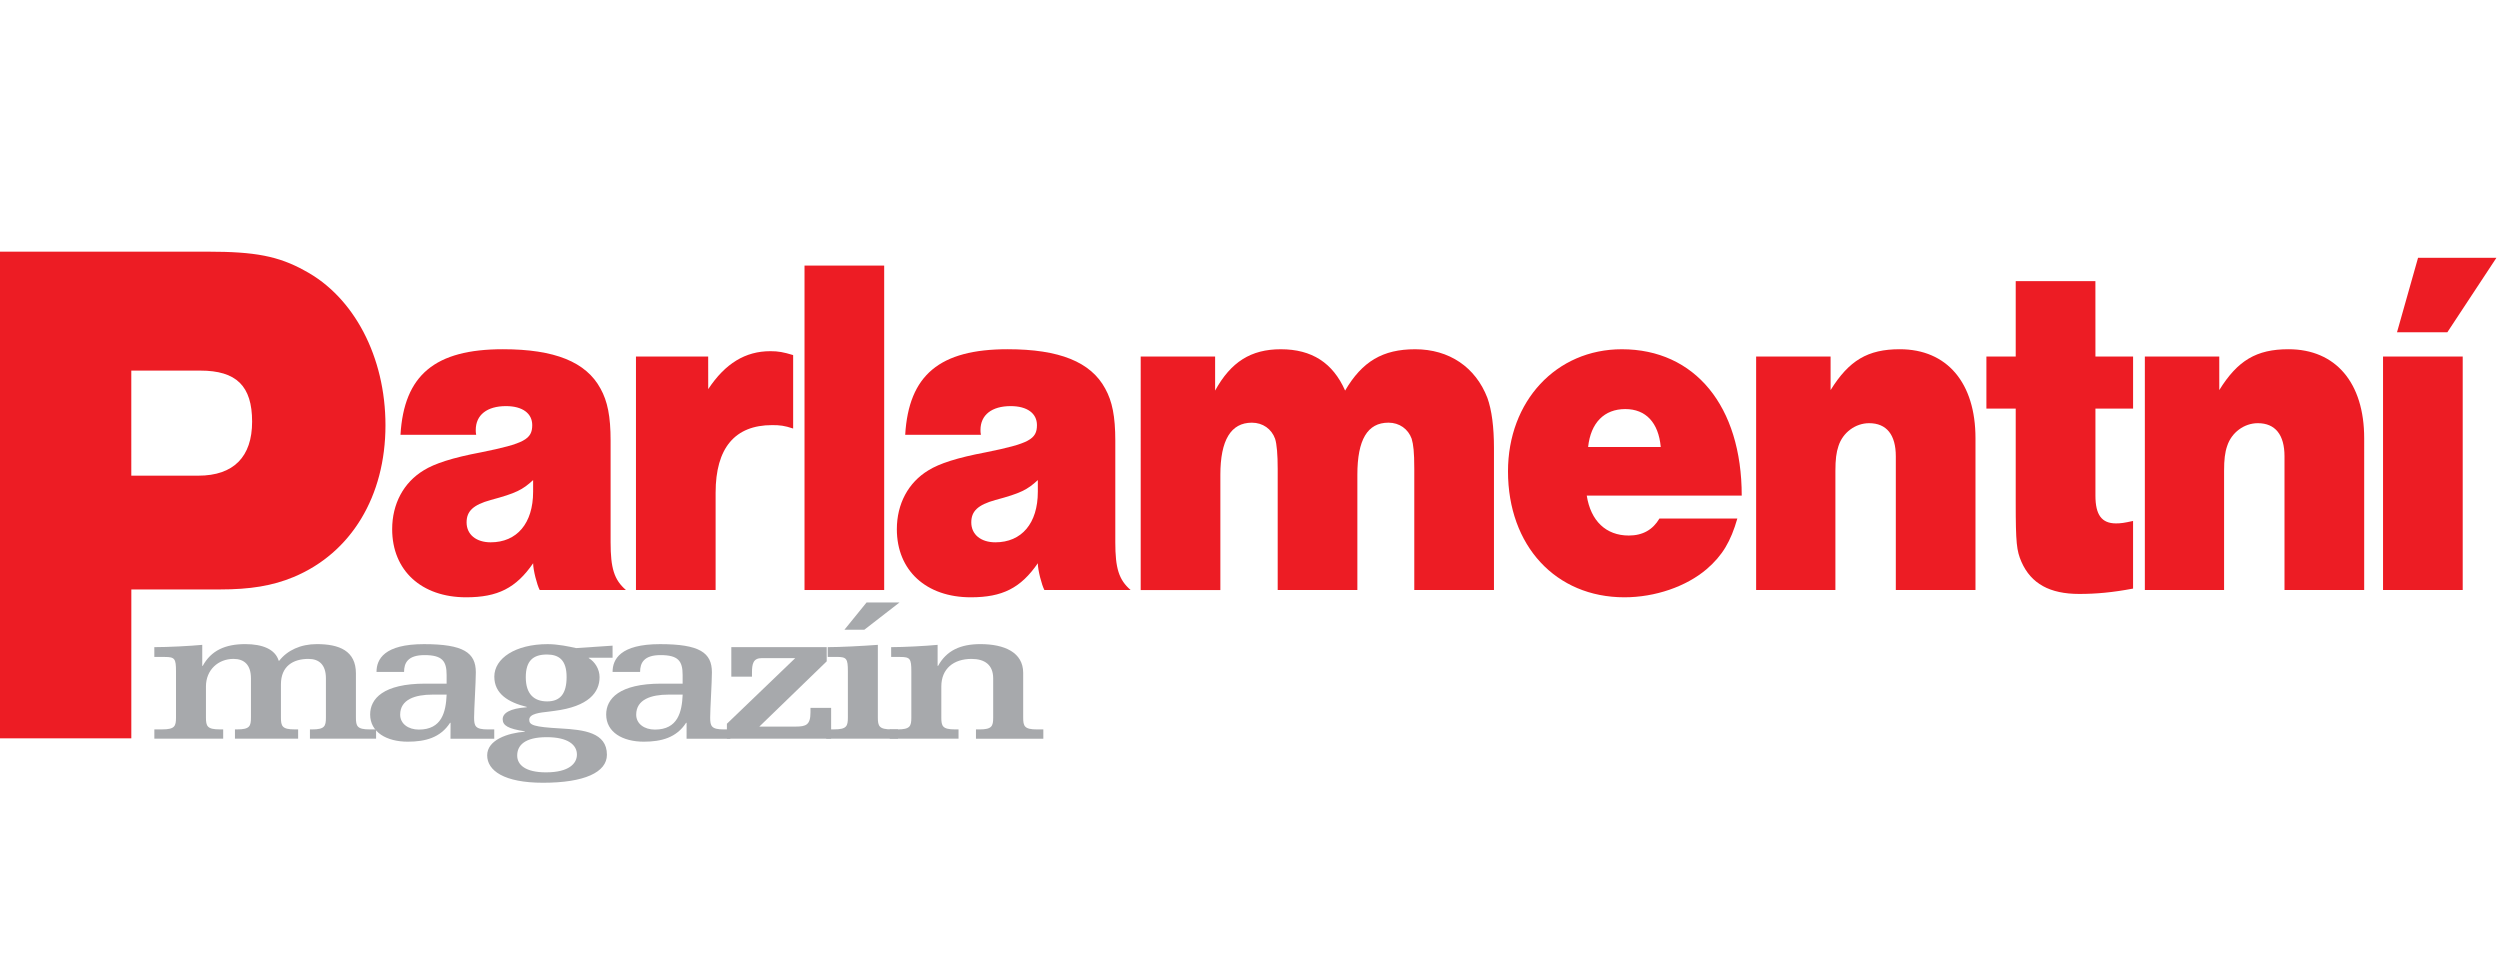
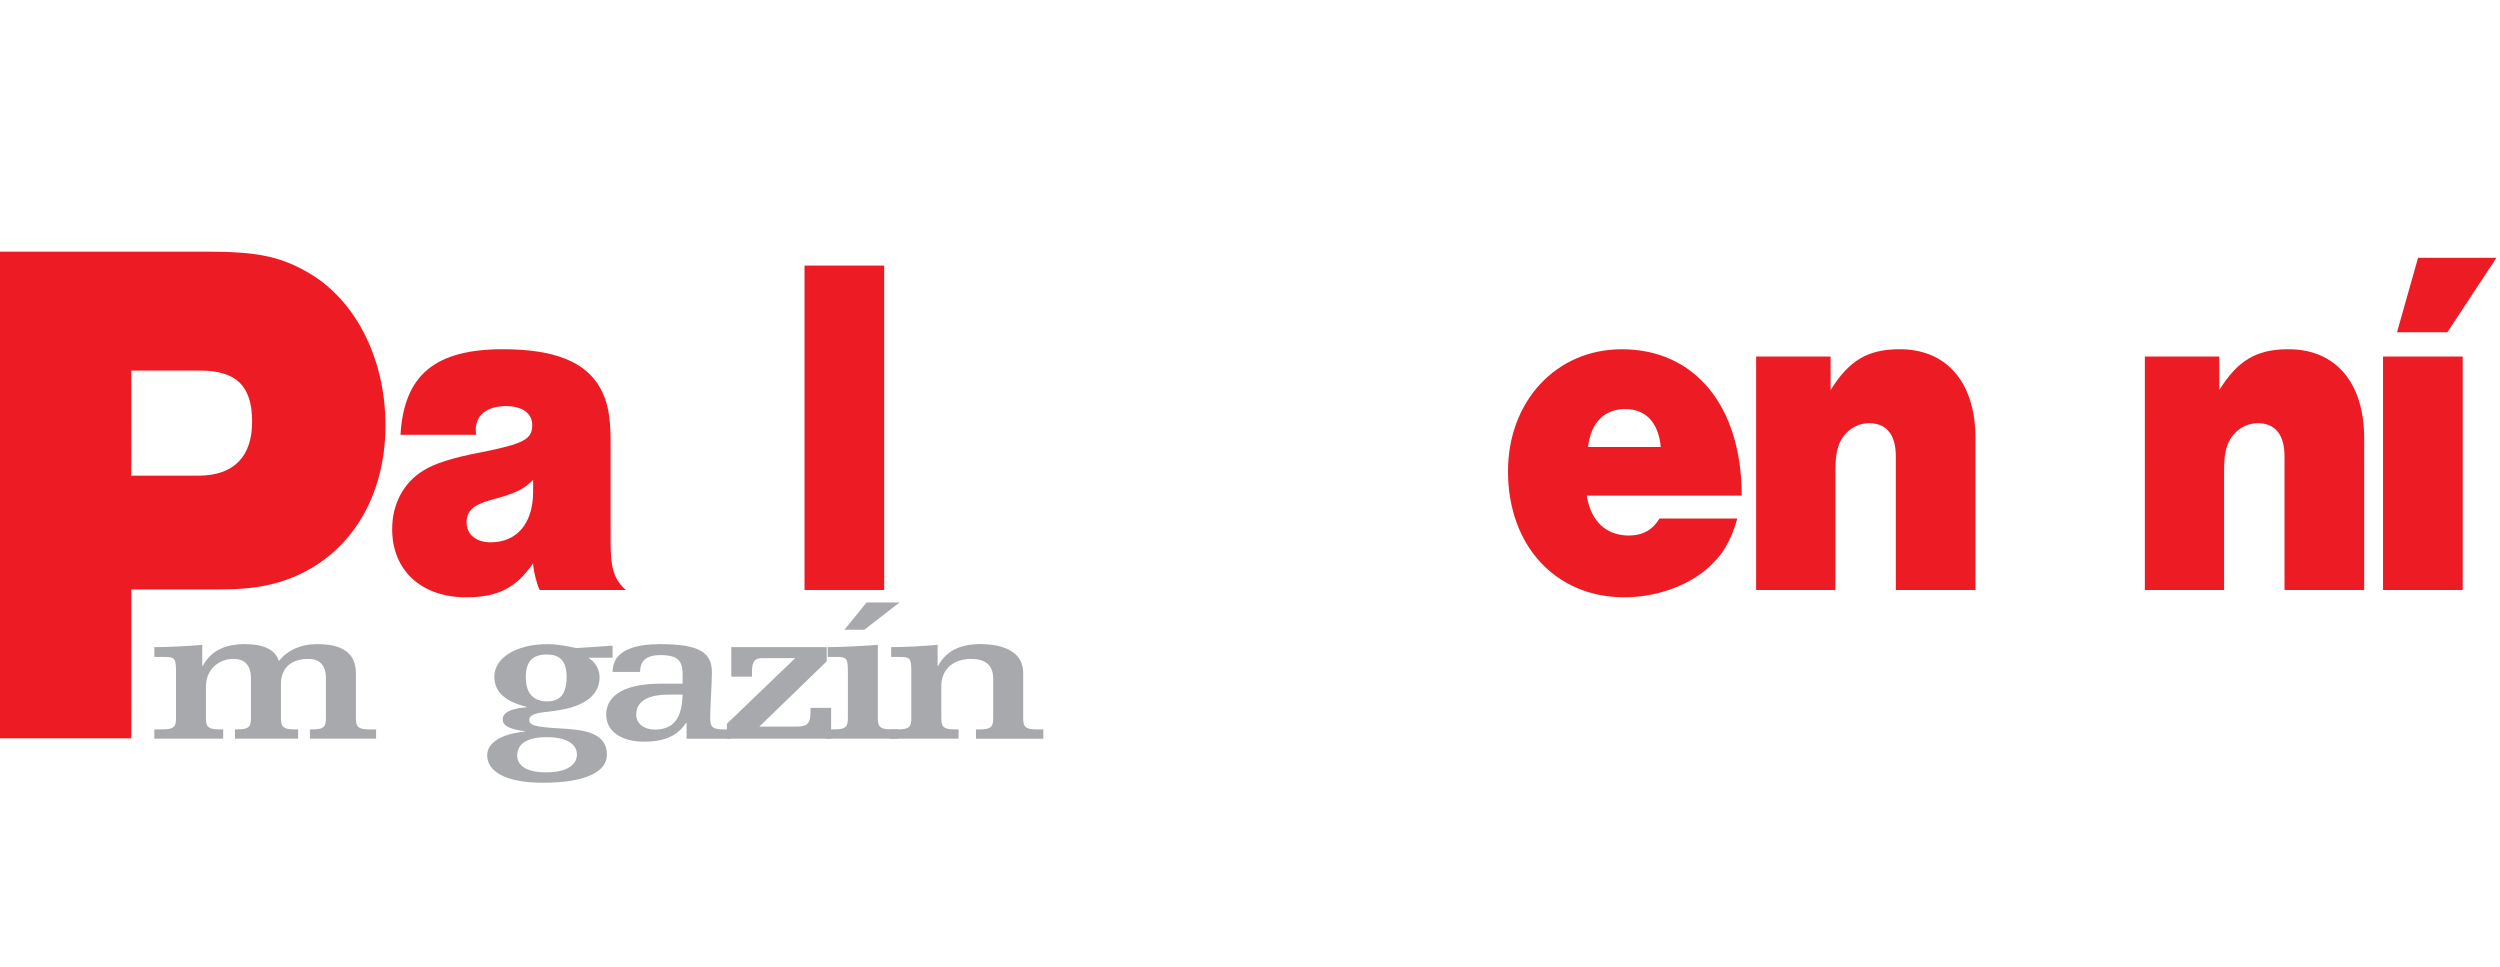
<svg xmlns="http://www.w3.org/2000/svg" version="1.1" id="Layer_1" x="0px" y="0px" width="150px" height="58px" viewBox="25 0 150 58" enable-background="new 25 0 150 58" xml:space="preserve">
  <path fill="#A7A9AC" d="M34.259,38.829c0.841,0,2.154-0.069,2.876-0.138v1.261h0.03c0.501-0.919,1.343-1.305,2.552-1.305  c1.032,0,1.799,0.307,2.005,0.999h0.03c0.487-0.625,1.283-0.999,2.257-0.999c1.342,0,2.346,0.397,2.346,1.76v2.644  c0,0.521,0.073,0.714,0.826,0.714h0.384v0.557h-3.969v-0.557h0.133c0.752,0,0.826-0.193,0.826-0.714v-2.349  c0-0.806-0.398-1.168-1.047-1.168c-0.915,0-1.652,0.429-1.652,1.53v1.986c0,0.521,0.074,0.714,0.826,0.714h0.206v0.557h-3.791  v-0.557h0.133c0.753,0,0.827-0.193,0.827-0.714v-2.349c0-0.806-0.399-1.168-1.047-1.168c-0.915,0-1.653,0.657-1.653,1.655v1.861  c0,0.521,0.075,0.714,0.827,0.714h0.207v0.557h-4.13v-0.557h0.473c0.752,0,0.826-0.193,0.826-0.714V40.28  c0-0.759-0.074-0.862-0.664-0.862H34.26" />
-   <path fill="#A7A9AC" d="M52.034,43.367h-0.03c-0.575,0.896-1.489,1.134-2.538,1.134c-1.267,0-2.257-0.565-2.257-1.633  c0-0.942,0.782-1.85,3.305-1.85h1.283v-0.521c0-0.84-0.266-1.191-1.328-1.191c-1.004,0-1.225,0.477-1.225,1.011h-1.653  c0-0.761,0.458-1.669,2.847-1.669c2.374,0,3.112,0.511,3.112,1.691c0,0.577-0.104,2.212-0.104,2.712  c0,0.521,0.075,0.714,0.827,0.714h0.382v0.557h-2.625 M50.942,41.677c-1.018,0-1.932,0.283-1.932,1.203  c0,0.546,0.487,0.895,1.121,0.895c1.386,0,1.622-1.065,1.667-2.098H50.942z" />
  <path fill="#A7A9AC" d="M61.755,39.464h-1.43v0.022c0.368,0.217,0.649,0.659,0.649,1.146c0,0.907-0.649,1.759-2.714,2.021  L57.905,42.7c-0.487,0.056-1.151,0.113-1.151,0.486c0,0.318,0.266,0.431,1.888,0.521c1.386,0.079,2.773,0.238,2.773,1.578  c0,1.055-1.357,1.68-3.835,1.68c-2.331,0-3.349-0.726-3.349-1.646s1.225-1.338,2.257-1.418v-0.023  c-0.987-0.149-1.327-0.34-1.327-0.727c0-0.363,0.428-0.646,1.445-0.715v-0.022c-1.105-0.272-1.947-0.783-1.947-1.815  c0-1.101,1.269-1.951,3.202-1.951c0.618,0,1.297,0.147,1.71,0.238l2.183-0.147 M57.802,44.23c-1.328,0-1.77,0.499-1.77,1.102  c0,0.554,0.486,1.009,1.726,1.009c1.401,0,1.858-0.545,1.858-1.067C59.616,44.696,59.085,44.23,57.802,44.23z M57.816,39.271  c-0.827,0-1.269,0.375-1.269,1.361c0,1.021,0.502,1.452,1.284,1.452c0.796,0,1.165-0.477,1.165-1.463  C58.997,39.59,58.525,39.271,57.816,39.271z" />
  <path fill="#A7A9AC" d="M66.195,43.367h-0.029c-0.575,0.896-1.49,1.134-2.538,1.134c-1.268,0-2.257-0.565-2.257-1.633  c0-0.942,0.782-1.85,3.304-1.85h1.283v-0.521c0-0.84-0.266-1.191-1.327-1.191c-1.004,0-1.225,0.477-1.225,1.011h-1.651  c0-0.761,0.458-1.669,2.848-1.669c2.374,0,3.112,0.511,3.112,1.691c0,0.577-0.104,2.212-0.104,2.712  c0,0.521,0.074,0.714,0.826,0.714h0.384v0.557h-2.626 M65.104,41.677c-1.018,0-1.932,0.283-1.932,1.203  c0,0.546,0.486,0.895,1.121,0.895c1.386,0,1.623-1.065,1.667-2.098H65.104z" />
  <path fill="#A7A9AC" d="M68.879,38.829h5.724v0.851l-4.042,3.915h2.183c0.619,0,0.885-0.104,0.885-0.852v-0.271h1.239v1.85h-6.254  v-0.896l4.101-3.939h-2.007c-0.516,0-0.589,0.342-0.589,0.874v0.238h-1.24" />
  <path fill="#A7A9AC" d="M74.663,38.829c0.753,0,2.065-0.069,3.008-0.138v4.358c0,0.521,0.074,0.714,0.827,0.714h0.383v0.557h-4.307  v-0.557h0.473c0.751,0,0.826-0.193,0.826-0.714v-2.771c0-0.759-0.075-0.863-0.664-0.863h-0.545 M76.993,36.149h1.977l-2.11,1.635  h-1.194L76.993,36.149z" />
  <path fill="#A7A9AC" d="M78.469,38.829c0.752,0,2.065-0.069,2.788-0.138v1.261h0.03c0.501-0.919,1.342-1.305,2.537-1.305  c1.445,0,2.567,0.499,2.567,1.724v2.68c0,0.521,0.074,0.714,0.826,0.714H87.6v0.557h-4.042v-0.557h0.206  c0.753,0,0.827-0.193,0.827-0.714v-2.349c0-0.806-0.502-1.168-1.299-1.168c-1.076,0-1.813,0.588-1.813,1.655v1.861  c0,0.521,0.073,0.714,0.826,0.714h0.207v0.557h-4.13v-0.557h0.472c0.753,0,0.826-0.193,0.826-0.714V40.28  c0-0.759-0.073-0.862-0.664-0.862h-0.546" />
  <path fill="#ED1C24" d="M32.879,44.299H25V15.1h12.49c2.796,0,4.216,0.264,5.791,1.138c2.955,1.577,4.847,5.167,4.847,9.28  c0,4.247-2.049,7.661-5.516,9.105c-1.261,0.525-2.601,0.744-4.413,0.744h-5.319 M32.879,28.54h4.018c2.129,0,3.23-1.139,3.23-3.24  c0-2.145-0.945-3.064-3.112-3.064h-4.137V28.54z" />
  <path fill="#ED1C24" d="M49.029,26.09c0.21-3.59,2.074-5.136,6.146-5.136c3.1,0,4.991,0.759,5.857,2.364  c0.421,0.758,0.604,1.664,0.604,3.123v6.099c0,1.548,0.21,2.246,0.919,2.86h-5.173c-0.158-0.293-0.394-1.195-0.394-1.605  c-1.024,1.489-2.127,2.043-4.019,2.043c-2.679,0-4.439-1.605-4.439-4.086c0-1.518,0.684-2.801,1.891-3.531  c0.657-0.409,1.733-0.759,3.441-1.081c2.599-0.524,3.072-0.788,3.072-1.634c0-0.699-0.578-1.139-1.576-1.139  c-1.129,0-1.813,0.526-1.813,1.431c0,0.088,0,0.175,0.025,0.292 M56.987,28.805c-0.63,0.583-1.024,0.788-2.548,1.196  c-1.05,0.292-1.444,0.671-1.444,1.343c0,0.729,0.578,1.195,1.444,1.195c1.576,0,2.548-1.138,2.548-3.034V28.805z" />
-   <path fill="#ED1C24" d="M67.493,23.348c1.024-1.546,2.232-2.277,3.73-2.277c0.473,0,0.788,0.058,1.366,0.234v4.407  c-0.526-0.175-0.79-0.205-1.262-0.205c-2.233,0-3.39,1.371-3.39,4.057v5.838h-4.779V21.393h4.333" />
  <rect x="73.271" y="15.935" fill="#ED1C24" width="4.78" height="19.466" />
-   <path fill="#ED1C24" d="M79.312,26.09c0.21-3.59,2.074-5.136,6.146-5.136c3.1,0,4.991,0.759,5.856,2.364  c0.42,0.758,0.604,1.664,0.604,3.123v6.099c0,1.548,0.21,2.246,0.919,2.86h-5.174c-0.157-0.293-0.394-1.195-0.394-1.605  c-1.025,1.489-2.128,2.043-4.019,2.043c-2.679,0-4.439-1.605-4.439-4.086c0-1.518,0.684-2.801,1.892-3.531  c0.657-0.409,1.733-0.759,3.441-1.081c2.6-0.524,3.073-0.788,3.073-1.634c0-0.699-0.579-1.139-1.576-1.139  c-1.129,0-1.812,0.526-1.812,1.431c0,0.088,0,0.175,0.026,0.292 M87.27,28.805c-0.631,0.583-1.025,0.788-2.549,1.196  c-1.05,0.292-1.444,0.671-1.444,1.343c0,0.729,0.578,1.195,1.444,1.195c1.577,0,2.549-1.138,2.549-3.034V28.805z" />
-   <path fill="#ED1C24" d="M97.907,23.435c0.945-1.721,2.154-2.48,3.94-2.48c1.865,0,3.125,0.816,3.86,2.48  c1.025-1.75,2.259-2.48,4.203-2.48c2.049,0,3.624,1.08,4.333,2.918c0.263,0.73,0.395,1.751,0.395,3.005V35.4h-4.781v-7.266  c0-1.022-0.054-1.461-0.157-1.81c-0.21-0.583-0.734-0.964-1.392-0.964c-1.261,0-1.866,1.022-1.866,3.125v6.916h-4.78v-7.267  c0-0.847-0.052-1.489-0.157-1.809c-0.21-0.584-0.734-0.964-1.392-0.964c-1.261,0-1.891,1.051-1.891,3.125v6.917h-4.78V21.394h4.465" />
  <path fill="#ED1C24" d="M120.206,29.738c0.236,1.518,1.155,2.394,2.521,2.394c0.841,0,1.446-0.351,1.84-1.021h4.674  c-0.394,1.372-0.893,2.219-1.838,3.035c-1.234,1.052-3.099,1.692-4.938,1.692c-4.123,0-6.985-3.093-6.985-7.558  c0-4.203,2.889-7.325,6.828-7.325c4.386,0,7.196,3.415,7.196,8.783 M124.645,26.82c-0.131-1.46-0.894-2.276-2.127-2.276  c-1.261,0-2.075,0.816-2.231,2.276H124.645z" />
  <path fill="#ED1C24" d="M134.836,23.405c1.103-1.779,2.231-2.451,4.149-2.451c2.837,0,4.544,2.013,4.544,5.34V35.4h-4.78v-8.025  c0-1.285-0.552-1.984-1.602-1.984c-0.815,0-1.577,0.553-1.839,1.371c-0.131,0.38-0.184,0.817-0.184,1.49V35.4h-4.756V21.392h4.467" />
-   <path fill="#ED1C24" d="M150.726,21.392h2.259v3.123h-2.259v5.224c0,1.141,0.367,1.665,1.234,1.665c0.288,0,0.499-0.03,1.024-0.147  v4.058c-1.235,0.232-2.207,0.321-3.232,0.321c-1.759,0-2.888-0.612-3.466-1.926c-0.289-0.673-0.343-1.11-0.343-3.59v-5.604h-1.759  v-3.123h1.759v-4.524h4.781" />
  <path fill="#ED1C24" d="M158.157,23.405c1.102-1.779,2.233-2.451,4.15-2.451c2.836,0,4.544,2.013,4.544,5.34V35.4h-4.781v-8.025  c0-1.285-0.552-1.984-1.601-1.984c-0.816,0-1.576,0.553-1.84,1.371c-0.132,0.38-0.184,0.817-0.184,1.49V35.4h-4.754V21.392h4.465" />
  <path fill="#ED1C24" d="M172.763,35.4h-4.781V21.392h4.781 M171.842,19.934h-3.021l1.262-4.466h4.702L171.842,19.934z" />
</svg>